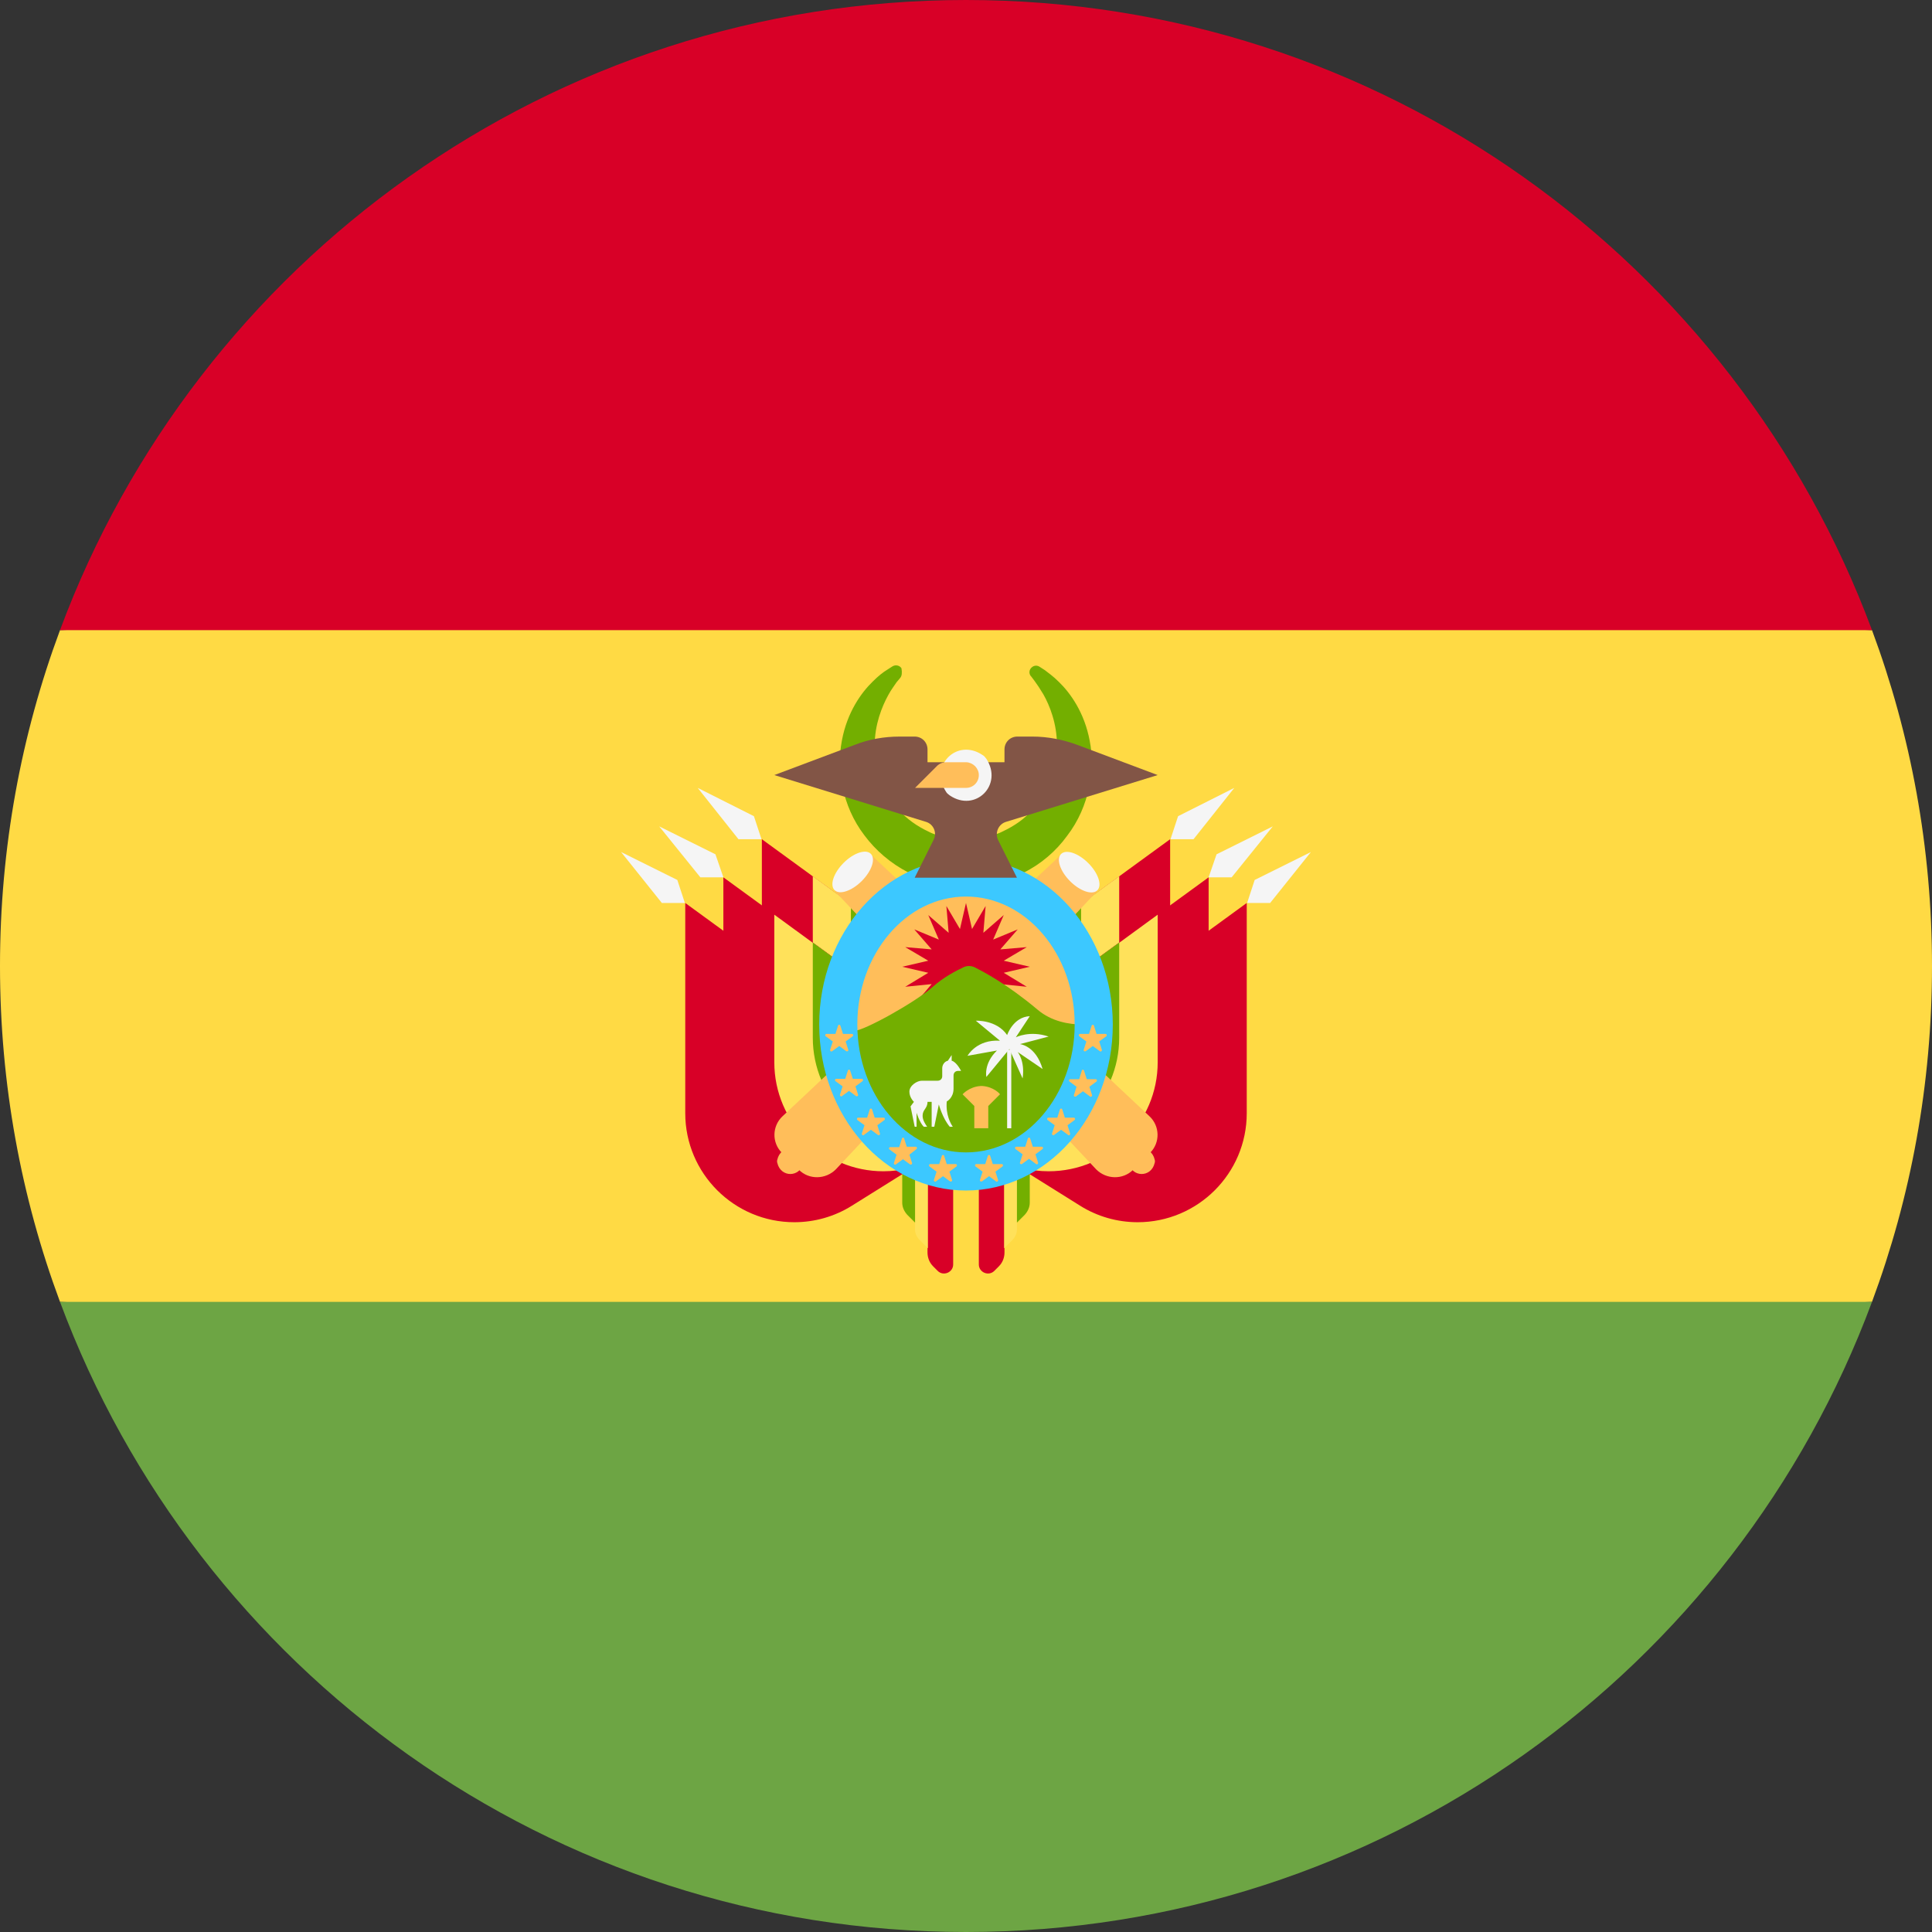
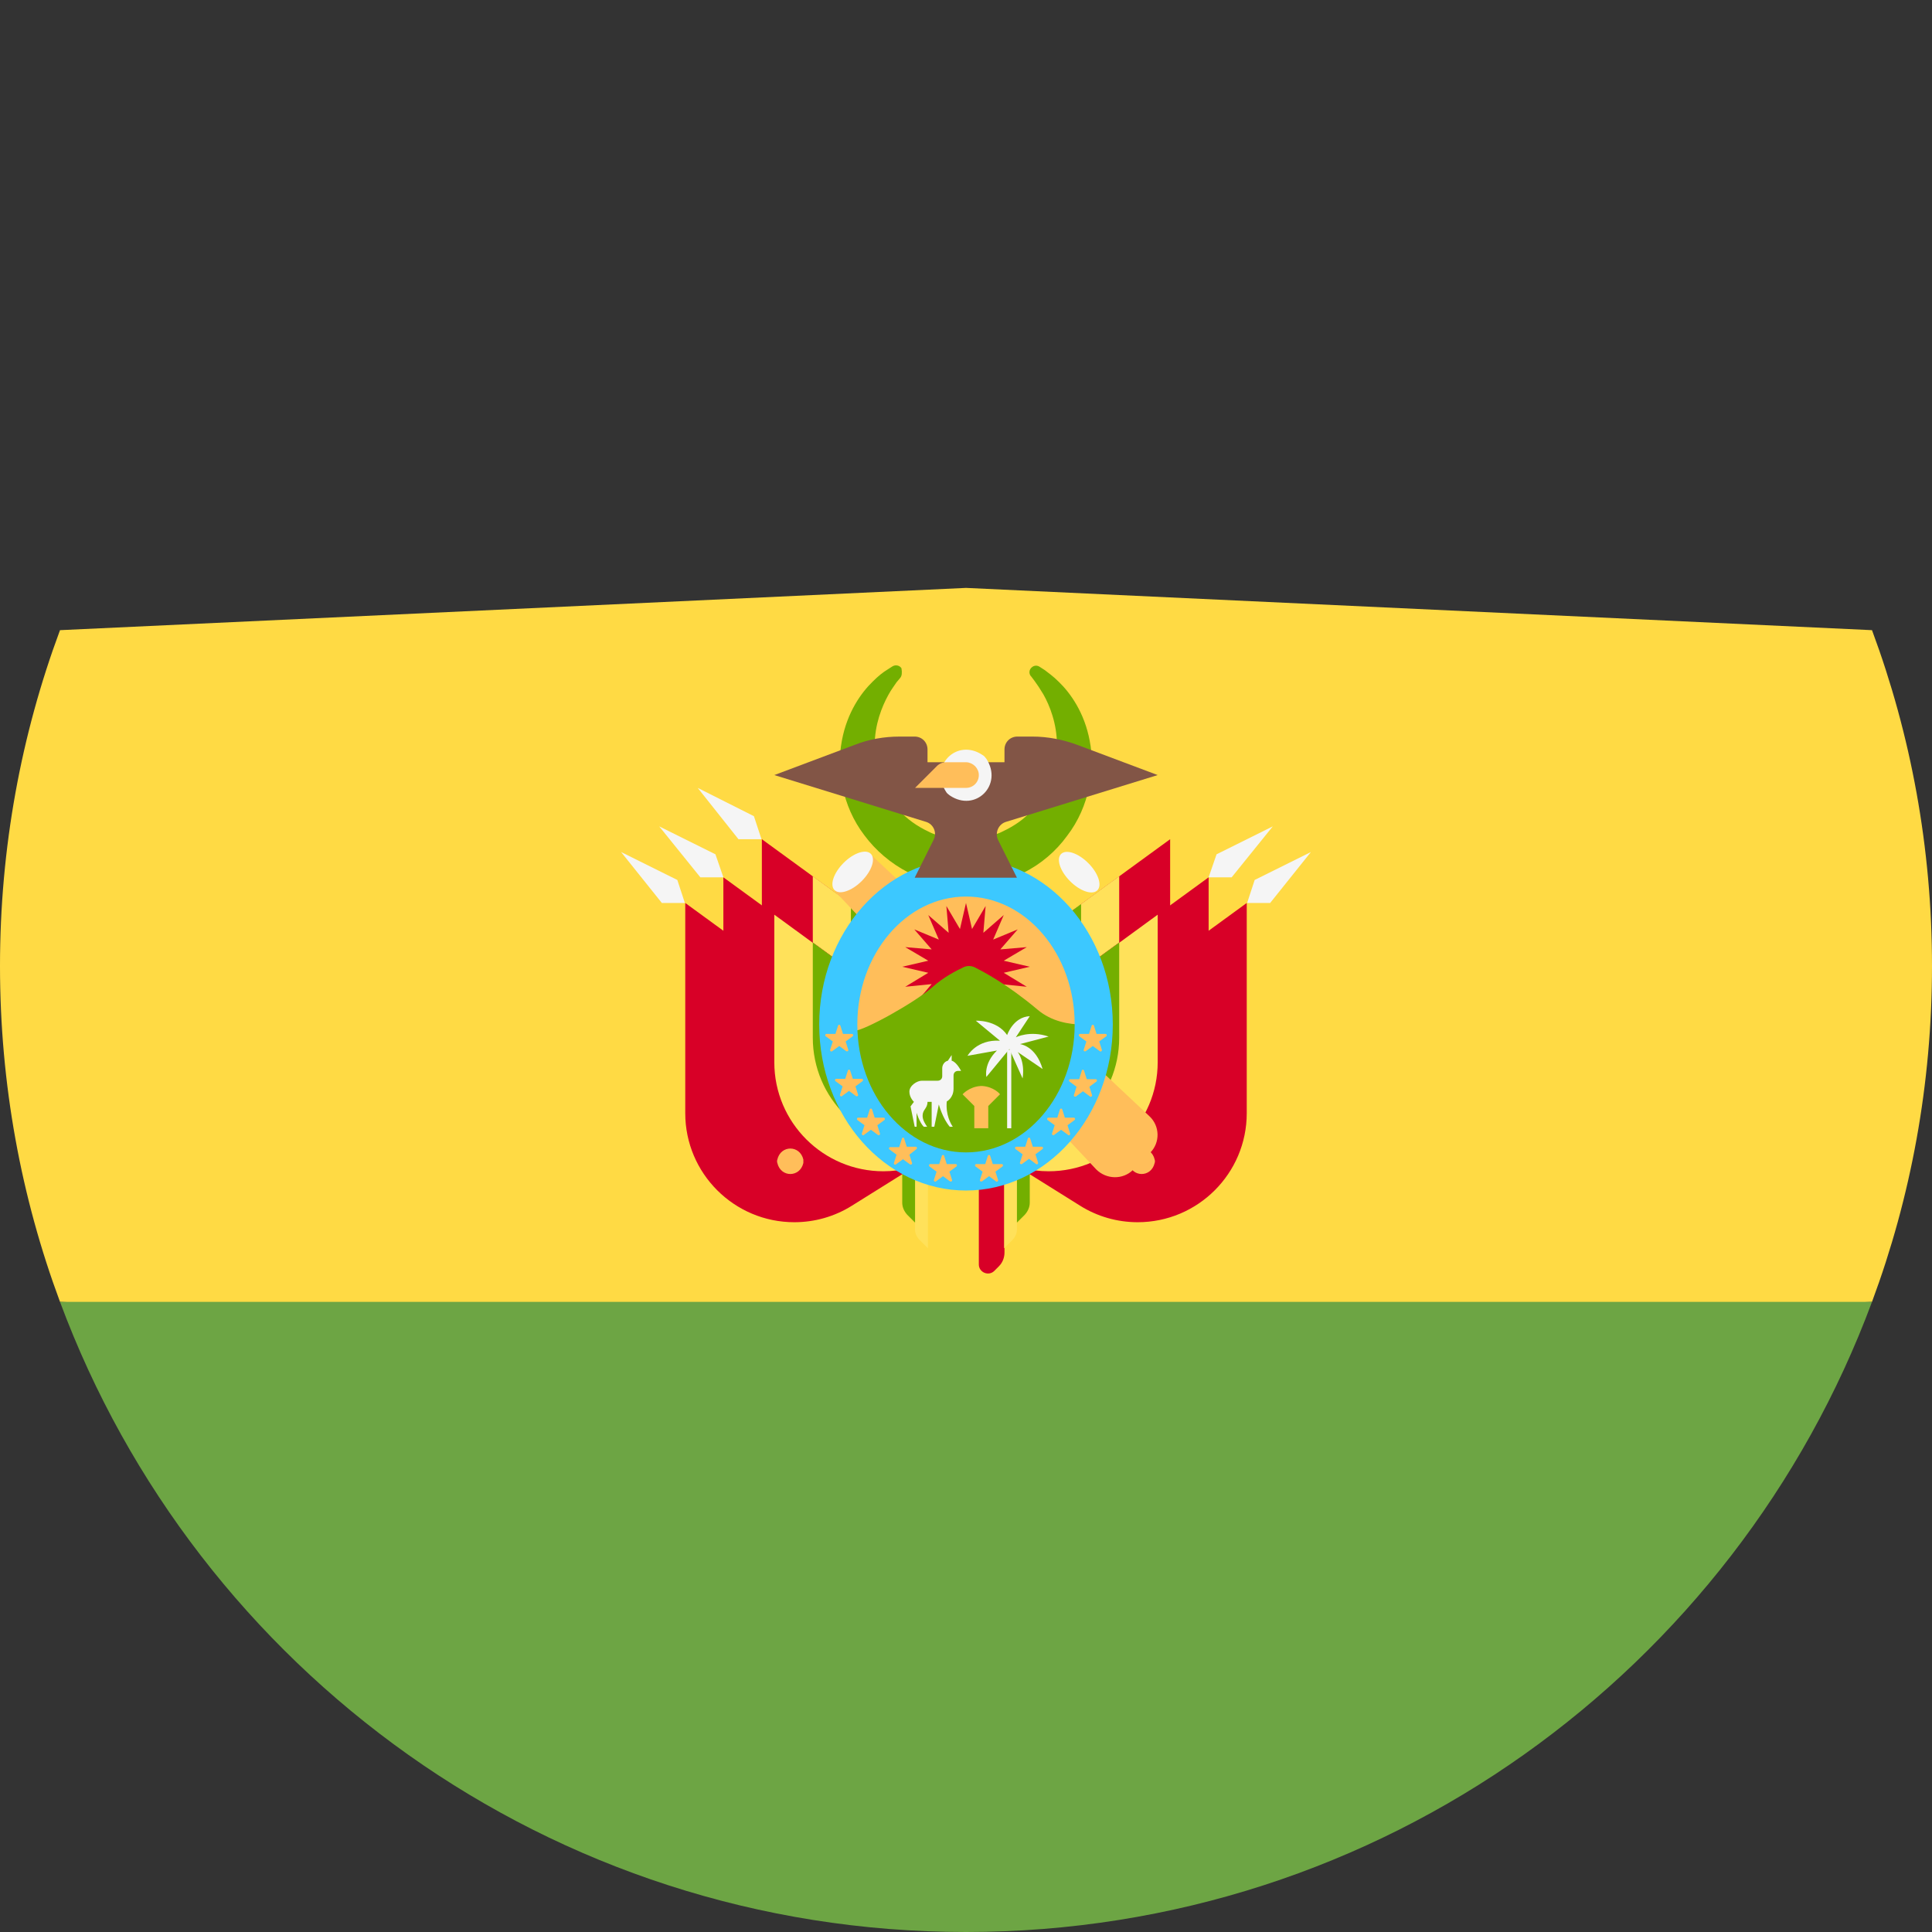
<svg xmlns="http://www.w3.org/2000/svg" id="Layer_1" viewBox="0 0 512 512">
  <rect x="0" y="0" width="512" height="512" fill="#333333" stroke="none" />
  <style>.st0{fill:#ffda44}.st1{fill:#6da544}.st2{fill:#d80027}.st3{fill:#73af00}.st4{fill:#ffe15a}.st5{fill:#f5f5f5}.st6{fill:#ffbe5a}.st7{fill:#3cc8ff}.st8{fill:#825546}</style>
  <path class="st0" d="M512 256c0-31.3-5.6-61.3-15.9-89L256 155.8 15.9 167C5.6 194.7 0 224.7 0 256s5.6 61.3 15.9 89L256 356.2 496.1 345c10.3-27.7 15.9-57.7 15.9-89z" />
  <path class="st1" d="M256 512c110.1 0 203.9-69.5 240.1-167H15.9c36.2 97.5 130 167 240.1 167z" />
-   <path class="st2" d="M15.9 167h480.2C459.9 69.5 366.1 0 256 0S52.1 69.5 15.9 167z" />
  <path class="st3" d="M238.6 179.6s-.3.4-1 1.2c-.5.8-1.4 1.9-2.2 3.4-1.7 3.1-3.6 7.8-3.6 13.4 0 2.7.6 6.1 1.5 8.7 1 2.9 2.7 5.7 4.8 8.2 2.1 2.5 5 4.5 8 5.9 1.5.8 3.2 1.2 4.8 1.6.8.2 1.7.3 2.5.4.4.1.9 0 1.3.1h1.2-.3c1-.1 2.3-.1 3.2-.2.8-.2 1.4-.1 2.2-.4 1.6-.4 3.3-.8 4.8-1.6 3-1.4 5.9-3.4 8-5.9 2.1-2.5 3.8-5.3 4.8-8.2 1-3 1.5-5.8 1.5-8.8 0-5.6-1.9-10.4-3.6-13.4-.9-1.5-1.7-2.7-2.3-3.5l-.9-1.2-.1-.1c-.6-.7-.5-1.8.3-2.4.6-.5 1.4-.5 2-.1 0 0 .5.3 1.4.9.9.7 2.2 1.6 3.7 3.1 3 2.9 6.8 8.1 8.2 15.7.7 3.6.8 8-.2 12.3-.9 4.4-2.8 8.9-5.8 12.8-2.9 4-6.9 7.5-11.6 9.8-2.3 1.2-4.8 2.1-7.4 2.8-1.2.4-2.8.5-4.2.7-1.3.1-2.3.1-3.4.2H255l-1-.1c-.7-.1-1.3 0-2-.2-1.3-.2-2.7-.3-3.9-.7-2.6-.6-5.1-1.5-7.4-2.8-4.7-2.4-8.7-5.9-11.6-9.8-3-3.9-4.9-8.4-5.8-12.8-1-4.6-.9-8.5-.2-12.3 1.4-7.6 5.2-12.8 8.2-15.7 1.5-1.5 2.8-2.5 3.8-3.1.9-.6 1.4-.9 1.4-.9.8-.5 1.9-.3 2.4.5.2 1.2.1 2-.3 2.5z" />
-   <path class="st2" d="M252.6 313.8v21.3c0 2.1-2.6 3.2-4.1 1.7l-1.2-1.2c-1-1-1.5-2.3-1.5-3.7v-18.2l6.8.1z" />
  <path class="st4" d="M242.5 310.4v15.5c0 .9.4 1.8 1 2.5l2.4 2.4v-20.3l-3.4-.1z" />
  <path class="st3" d="M239.1 310.4v8.3c0 1.2.5 2.3 1.3 3.2l2.1 2.1v-13.5l-3.4-.1z" />
  <path class="st2" d="M259.4 313.8v21.3c0 2.1 2.6 3.2 4.1 1.7l1.2-1.2c1-1 1.5-2.3 1.5-3.7v-18.2l-6.8.1z" />
  <path class="st4" d="M269.5 310.4v15.5c0 .9-.4 1.8-1 2.5l-2.4 2.4v-20.3l3.4-.1z" />
  <path class="st3" d="M272.9 310.4v8.3c0 1.2-.5 2.3-1.3 3.2l-2.1 2.1v-13.5l3.4-.1z" />
  <path class="st2" d="M272.9 249.5l37.2-27.1v55.7c0 16-13 28.9-28.9 28.9-5.4 0-10.7-1.5-15.3-4.4l-20-12.5V249l27 .5z" />
  <path class="st4" d="M296.6 232.2v39.1c0 16-13 28.9-28.9 28.9-2.4 0-4.8-.3-7.1-.9l-14.8-9.2V249l27.1.5 23.7-17.3z" />
  <path class="st3" d="M286.5 239.6v25.2c0 16-13 28.9-28.9 28.9-2.4 0-4.8-.3-7.1-.9l-4.6-2.9v-41l27.1.5 13.5-9.8z" />
-   <path class="st5" d="M312.2 216.3l14.9-7.5-10.8 13.6h-6.1z" />
  <path class="st2" d="M293.2 266.4l37.2-27.1V295c0 16-13 28.9-28.9 28.9-5.4 0-10.7-1.5-15.3-4.4l-20-12.5v-41.1l27 .5z" />
  <path class="st3" d="M306.8 256.5v25.2c0 16-13 28.9-28.9 28.9-2.4 0-4.8-.3-7.1-.9l-4.6-2.9v-41l27.1.5 13.5-9.8z" />
  <path class="st5" d="M332.5 233.2l14.9-7.4-10.8 13.5h-6.1z" />
  <path class="st2" d="M283.1 259.6l37.2-27.1v55.7c0 16-13 28.9-28.9 28.9-5.4 0-10.7-1.5-15.3-4.4l-20-12.5v-41.1l27 .5z" />
  <path class="st4" d="M306.8 242.4v39.1c0 16-13 28.9-28.9 28.9-2.4 0-4.8-.3-7.1-.9l-14.8-9.2v-41.1l27.1.5 23.7-17.3z" />
  <path class="st3" d="M296.6 249.8V275c0 16-13 28.9-28.9 28.9-2.4 0-4.8-.3-7.1-.9l-4.6-2.9v-41l27.1.5 13.5-9.8z" />
  <path class="st5" d="M322.4 226.4l14.9-7.4-10.9 13.5h-6.1z" />
  <path class="st2" d="M239.1 249.5l-37.2-27.1v55.7c0 16 13 28.9 28.9 28.9 5.4 0 10.7-1.5 15.3-4.4l20-12.5V249l-27 .5z" />
  <path class="st4" d="M215.4 232.2v39.1c0 16 13 28.9 28.9 28.9 2.4 0 4.8-.3 7.1-.9l14.8-9.2V249l-27.1.5-23.7-17.3z" />
  <path class="st3" d="M225.5 239.6v25.2c0 16 13 28.9 28.9 28.9 2.4 0 4.8-.3 7.1-.9l4.6-2.9v-41l-27.1.5-13.5-9.8z" />
  <path class="st5" d="M199.8 216.3l-14.9-7.5 10.8 13.6h6.1z" />
  <path class="st2" d="M218.8 266.4l-37.2-27.1V295c0 16 13 28.9 28.9 28.9 5.4 0 10.7-1.5 15.3-4.4l20-12.5v-41.1l-27 .5z" />
  <path class="st3" d="M205.2 256.5v25.2c0 16 13 28.9 28.9 28.9 2.4 0 4.8-.3 7.1-.9l4.6-2.9v-41l-27.1.5-13.5-9.8z" />
  <path class="st5" d="M179.5 233.2l-14.9-7.4 10.8 13.5h6.1z" />
  <path class="st2" d="M228.9 259.6l-37.2-27.1v55.7c0 16 13 28.9 28.9 28.9 5.4 0 10.7-1.5 15.3-4.4l20-12.5v-41.1l-27 .5z" />
  <path class="st4" d="M205.2 242.4v39.1c0 16 13 28.9 28.9 28.9 2.4 0 4.8-.3 7.1-.9l14.8-9.2v-41.1l-27.1.5-23.7-17.3z" />
  <path class="st3" d="M215.4 249.8V275c0 16 13 28.9 28.9 28.9 2.4 0 4.8-.3 7.1-.9l4.6-2.9v-41l-27.1.5-13.5-9.8z" />
-   <path class="st6" d="M211.7 310l-4.5-4.5c-2.7-2.7-2.6-7.1.2-9.7l73.9-69.4 9.6 9.6-69.4 73.9c-2.7 2.7-7.1 2.8-9.8.1z" />
  <path class="st6" d="M212.9 308.2c-.9 3.9-6 3.9-6.9 0-.1-.3-.1-.6 0-.9.9-3.9 6-3.9 6.9 0v.9z" />
  <ellipse transform="rotate(-45.001 286.036 231.117)" class="st5" cx="286" cy="231.1" rx="3.4" ry="6.8" />
  <path class="st6" d="M300.3 310l4.5-4.5c2.7-2.7 2.6-7.1-.2-9.7l-73.9-69.4-9.6 9.6 69.4 73.9c2.7 2.7 7.1 2.8 9.8.1z" />
-   <path class="st6" d="M299.1 308.2c.9 3.9 6 3.9 6.9 0 .1-.3.1-.6 0-.9-.9-3.9-6-3.9-6.9 0v.9z" />
+   <path class="st6" d="M299.1 308.2c.9 3.9 6 3.9 6.9 0 .1-.3.1-.6 0-.9-.9-3.9-6-3.9-6.9 0z" />
  <ellipse transform="rotate(-45.001 225.956 231.125)" class="st5" cx="226" cy="231.1" rx="6.8" ry="3.4" />
  <ellipse class="st6" cx="256" cy="271.5" rx="29.9" ry="35.6" />
  <path class="st2" d="M256 239.3l1.6 6.9 3.6-6.1-.6 7.1 5.4-4.7-2.8 6.5 6.5-2.7-4.6 5.3 7-.6-6.1 3.6 6.9 1.6-6.9 1.6 6.1 3.7-7-.7 4.6 5.4-6.5-2.8 2.8 6.5-5.4-4.6.6 7-3.6-6-1.6 6.9-1.6-6.9-3.6 6 .6-7-5.4 4.6 2.8-6.5-6.5 2.8 4.6-5.4-7 .7 6.1-3.7-6.9-1.6 6.9-1.6-6.1-3.6 7 .6-4.6-5.3 6.5 2.7-2.8-6.5 5.4 4.7-.6-7.1 3.6 6.1z" />
  <path class="st3" d="M293.5 270.8s-11.2 3-18.5-3.2c-8.1-6.8-14.2-10-16.8-11.3-.9-.4-1.9-.4-2.8 0-1.9.9-5.3 2.6-8.3 5.3-4.4 3.9-18.1 11.6-20.8 11.6V290l21.5 18.6 25.4-.7 20.3-37.1z" />
  <path class="st7" d="M256 315.5c-21.5 0-38.9-19.7-38.9-44s17.5-44 38.9-44 38.9 19.7 38.9 44-17.4 44-38.9 44zm0-77.9c-15.9 0-28.8 15.2-28.8 33.9s12.9 33.9 28.8 33.9 28.8-15.2 28.8-33.9-12.9-33.9-28.8-33.9z" />
  <path class="st6" d="M250.2 306.3l.7 2.2h2.4c.3 0 .4.4.2.6l-1.9 1.4.7 2.2c.1.3-.2.5-.5.4l-1.9-1.4-1.9 1.4c-.2.2-.6-.1-.5-.4l.7-2.2-1.9-1.4c-.2-.2-.1-.6.2-.6h2.4l.7-2.2c.1-.3.5-.3.6 0zm-10.6-4.6l.7 2.2h2.4c.3 0 .4.4.2.6L241 306l.7 2.2c.1.3-.2.5-.5.4l-1.9-1.4-1.9 1.4c-.2.2-.6-.1-.5-.4l.7-2.2-1.9-1.4c-.2-.2-.1-.6.2-.6h2.4l.7-2.2c.1-.4.5-.4.6-.1zm-8.5-7.7l.7 2.2h2.4c.3 0 .4.4.2.6l-1.9 1.4.7 2.2c.1.3-.2.5-.5.4l-1.9-1.4-1.9 1.4c-.2.2-.6-.1-.5-.4l.7-2.2-1.9-1.4c-.2-.2-.1-.6.2-.6h2.4l.7-2.2c.1-.3.5-.3.6 0zm-5.8-10.3l.7 2.2h2.4c.3 0 .4.4.2.6l-1.9 1.4.7 2.2c.1.3-.2.5-.5.4l-1.9-1.4-1.9 1.4c-.2.2-.6-.1-.5-.4l.7-2.2-1.9-1.4c-.2-.2-.1-.6.2-.6h2.4l.7-2.2c.1-.3.5-.3.6 0zm-2.6-11.9l.7 2.2h2.4c.3 0 .4.4.2.6l-1.9 1.4.7 2.2c.1.3-.2.5-.5.4l-1.9-1.4-1.9 1.4c-.2.2-.6-.1-.5-.4l.7-2.2-1.9-1.4c-.2-.2-.1-.6.2-.6h2.4l.7-2.2c.1-.3.5-.3.6 0zm39.1 34.5l-.7 2.2h-2.4c-.3 0-.4.4-.2.6l1.9 1.4-.7 2.2c-.1.3.2.5.5.4l1.9-1.4 1.9 1.4c.2.2.6-.1.5-.4l-.7-2.2 1.9-1.4c.2-.2.1-.6-.2-.6h-2.4l-.7-2.2c-.1-.3-.5-.3-.6 0zm10.6-4.6l-.7 2.2h-2.4c-.3 0-.4.4-.2.6l1.9 1.4-.7 2.2c-.1.3.2.5.5.4l1.9-1.4 1.9 1.4c.2.2.6-.1.5-.4l-.7-2.2 1.9-1.4c.2-.2.1-.6-.2-.6h-2.4l-.7-2.2c-.1-.3-.5-.3-.6 0zm8.5-7.7l-.7 2.2h-2.4c-.3 0-.4.4-.2.6l1.9 1.4-.7 2.2c-.1.3.2.5.5.4l1.9-1.4 1.9 1.4c.2.2.6-.1.5-.4l-.7-2.2 1.9-1.4c.2-.2.1-.6-.2-.6h-2.4l-.7-2.2c-.1-.3-.5-.3-.6 0zm5.8-10.3l-.7 2.3h-2.4c-.3 0-.4.4-.2.6l1.9 1.4-.7 2.2c-.1.3.2.5.5.4l1.9-1.4 1.9 1.4c.2.2.6-.1.5-.4l-.7-2.2 1.9-1.4c.2-.2.1-.6-.2-.6H288l-.7-2.2c-.1-.4-.5-.4-.6-.1zm2.6-11.9l-.7 2.2h-2.4c-.3 0-.4.4-.2.6l1.9 1.4-.7 2.2c-.1.3.2.5.5.4l1.9-1.4 1.9 1.4c.2.2.6-.1.5-.4l-.7-2.2 1.9-1.4c.2-.2.1-.6-.2-.6h-2.4l-.7-2.2c-.1-.3-.5-.3-.6 0z" />
  <path class="st5" d="M241.3 293.2l1.1 5.4h.5v-3.7s.8 2.6 1.9 3.7h.9c-.4-.6-1.2-1.7-1.2-2.9 0-1.7 1.3-1.9 1.3-3.7h1.1v6.6h.7l1.2-5.9s1 3.7 2.9 5.9h.8c-.6-.9-1.9-3.2-1.6-6.7 0 0 1.8-.9 1.8-3.4V285c0-.7.5-1.2 1.2-1.2h.8s-1.2-2.4-2.5-2.7v-1.5l-1 1.5c-.9.2-1.5 1.1-1.5 2v2.1c0 .7-.5 1.2-1.2 1.2h-4.2c-1.3 0-3.3 1.3-3.3 2.9s1.2 2.7 1.2 2.7l-.9 1.2z" />
  <path class="st6" d="M260.3 287.8h-.4c-3.1.2-4.8 2.2-4.8 2.2l3.1 3.1v5.9h3.7v-5.9l3.1-3.1c.1 0-1.6-2-4.7-2.2z" />
  <path class="st5" d="M266.9 278.2h1.1V299h-1.1z" />
  <path class="st5" d="M267.5 278l-6.1 7.4s-.8-3.5 2.8-7l-7.8 1.4s2.4-4.4 8.6-4l-6.4-5.3s5.5-.3 8.3 3.8c0 0 1.6-4.8 6-5l-3.7 5.6s3.7-1.9 8.7-.2l-7.6 2s4.2.4 6 6.6l-6.6-4.5s2 2.4 1.3 7l-3.5-7.8zm-77.9-51.6l-14.9-7.4 10.9 13.5h6.1z" />
  <path class="st8" d="M266.6 217.8l40.2-12.4-21.3-8c-3.8-1.4-7.8-2.2-11.9-2.2h-4c-1.9 0-3.4 1.5-3.4 3.4v3.4h-20.4v-3.4c0-1.9-1.5-3.4-3.4-3.4h-4c-4.1 0-8.1.7-11.9 2.2l-21.3 8 40.2 12.4c2 .6 3 2.9 2 4.8l-5 10h27.1l-5-10c-.9-1.9.1-4.2 2.1-4.8z" />
  <path class="st5" d="M261.4 201.1c4.5 6.9-2.9 14.3-9.7 9.7-.4-.3-.8-.6-1-1-4.5-6.9 2.9-14.3 9.7-9.7.4.2.7.6 1 1z" />
  <path class="st6" d="M259.4 205.4c0 1.9-1.5 3.4-3.4 3.4h-13.5l5.8-5.8c.6-.6 1.5-1 2.4-1h5.4c1.8.1 3.3 1.6 3.3 3.4z" />
</svg>